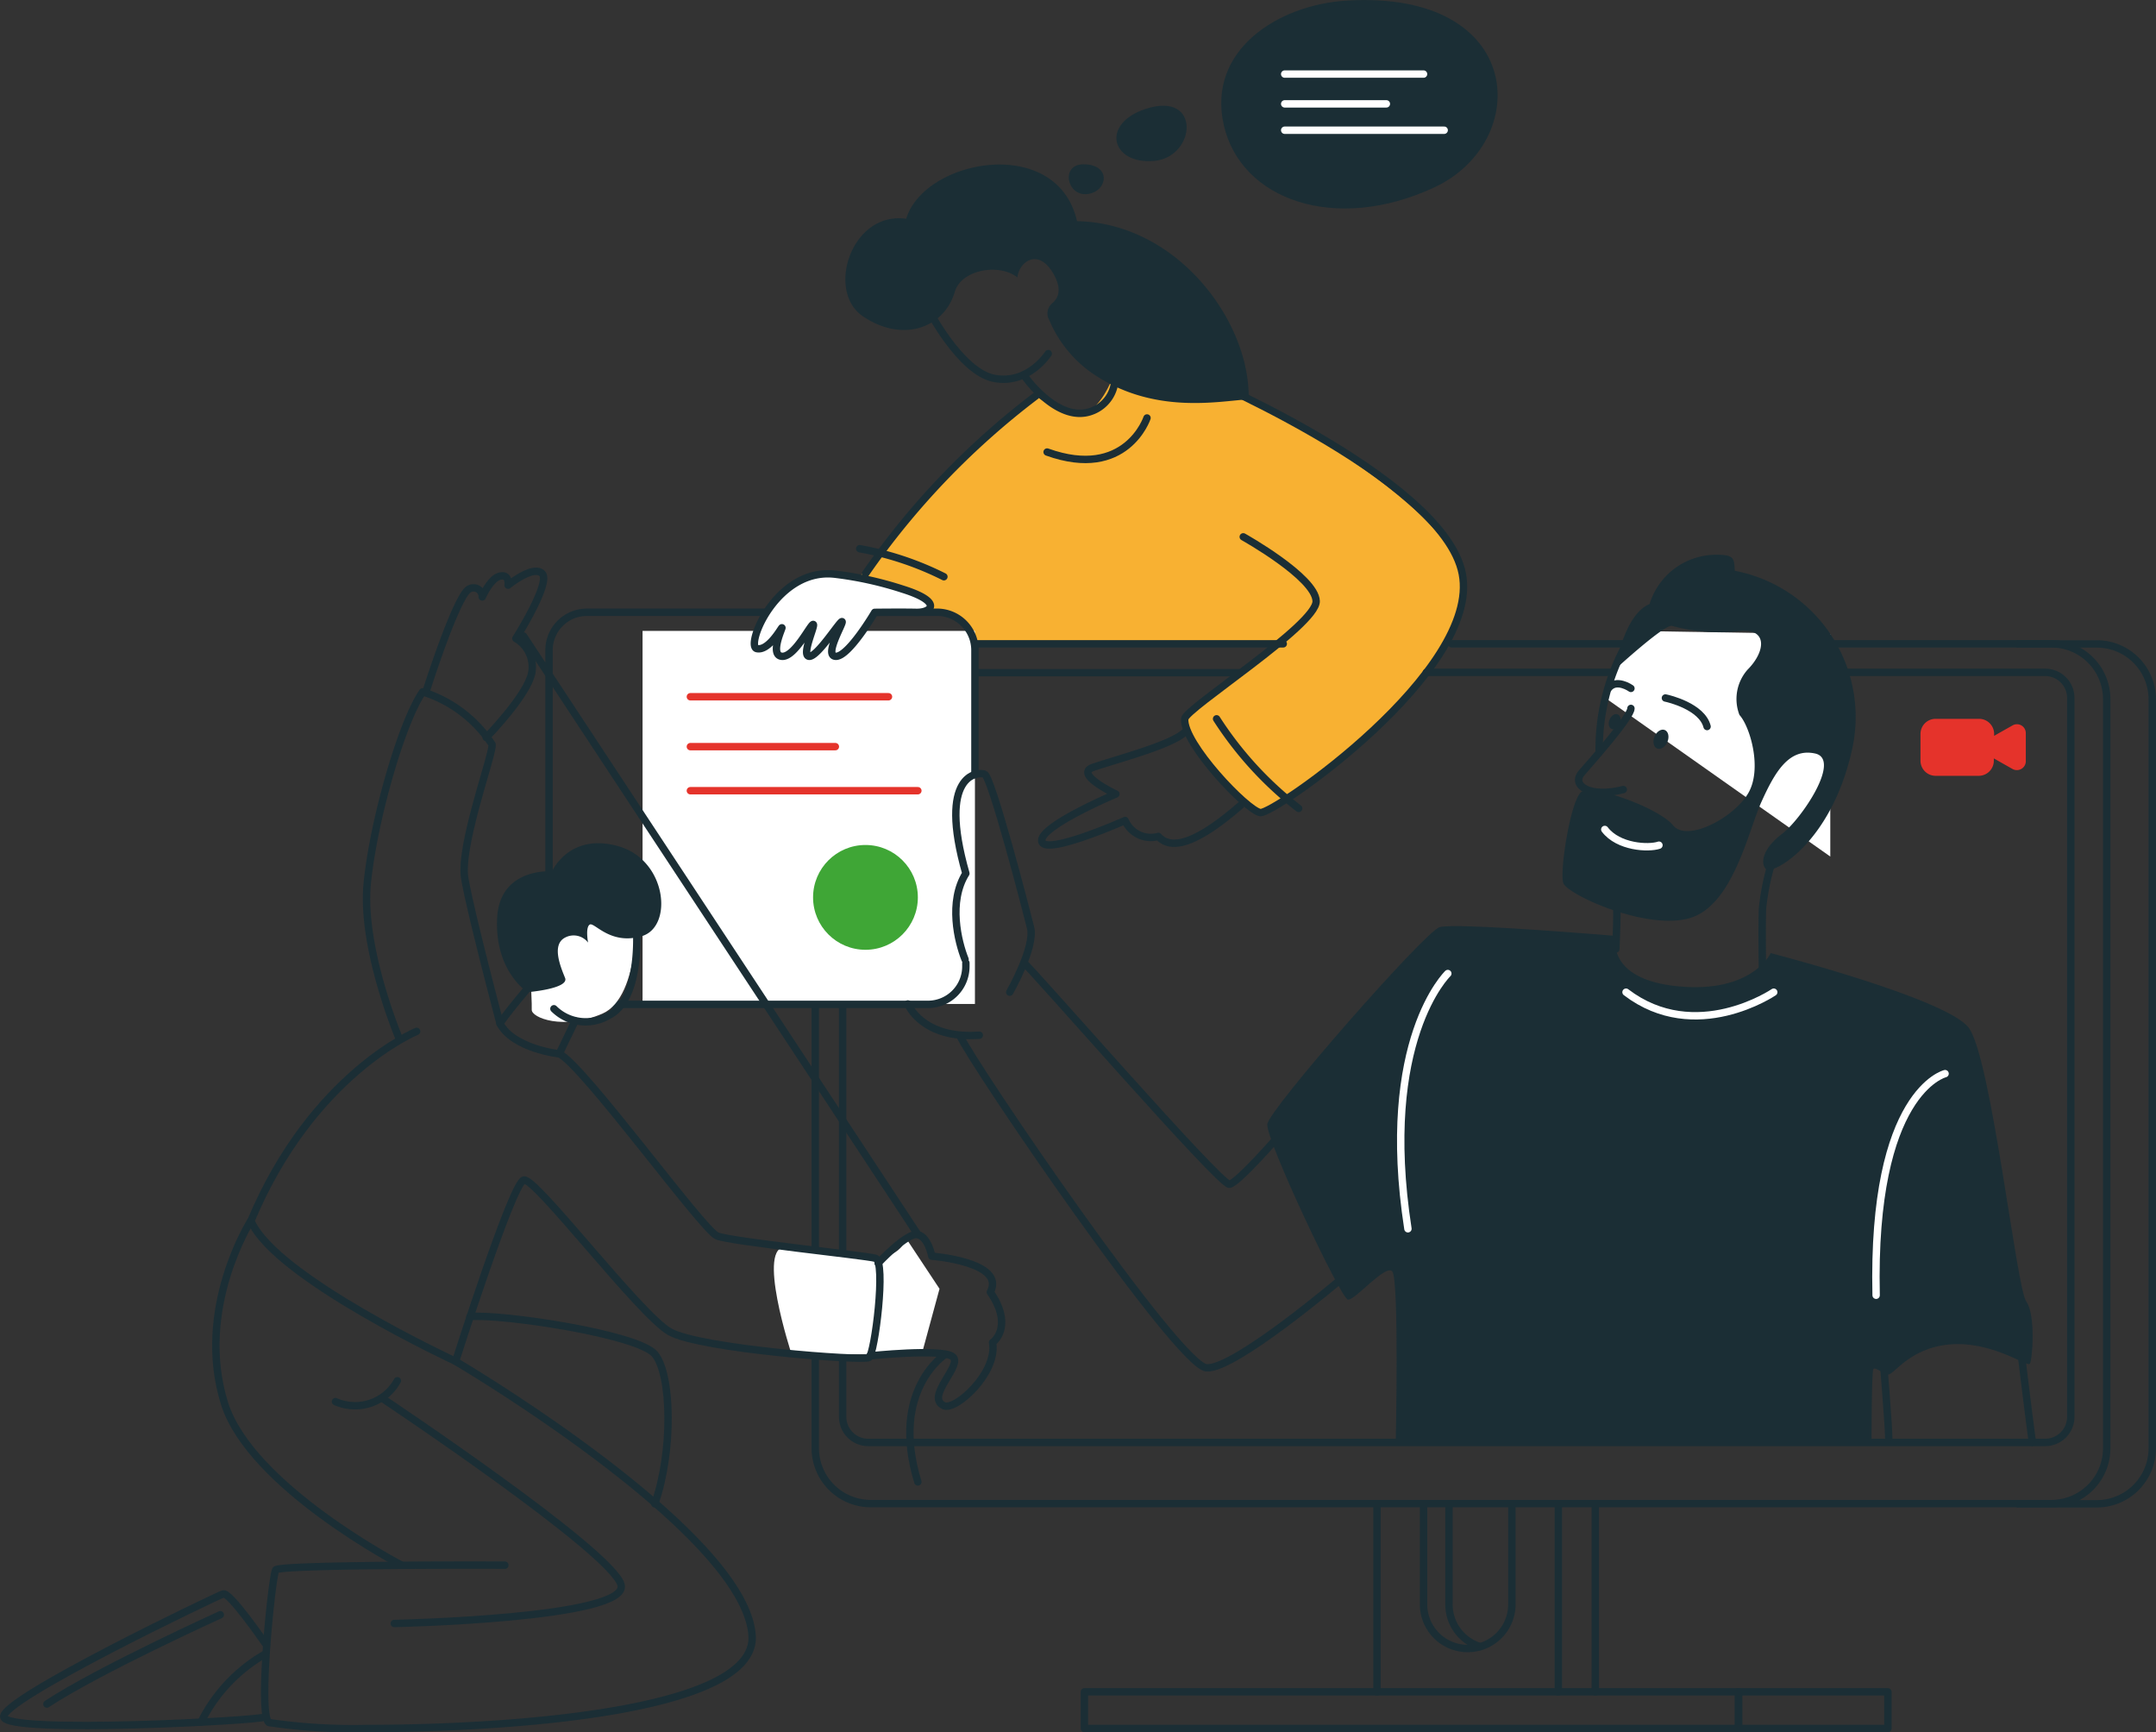
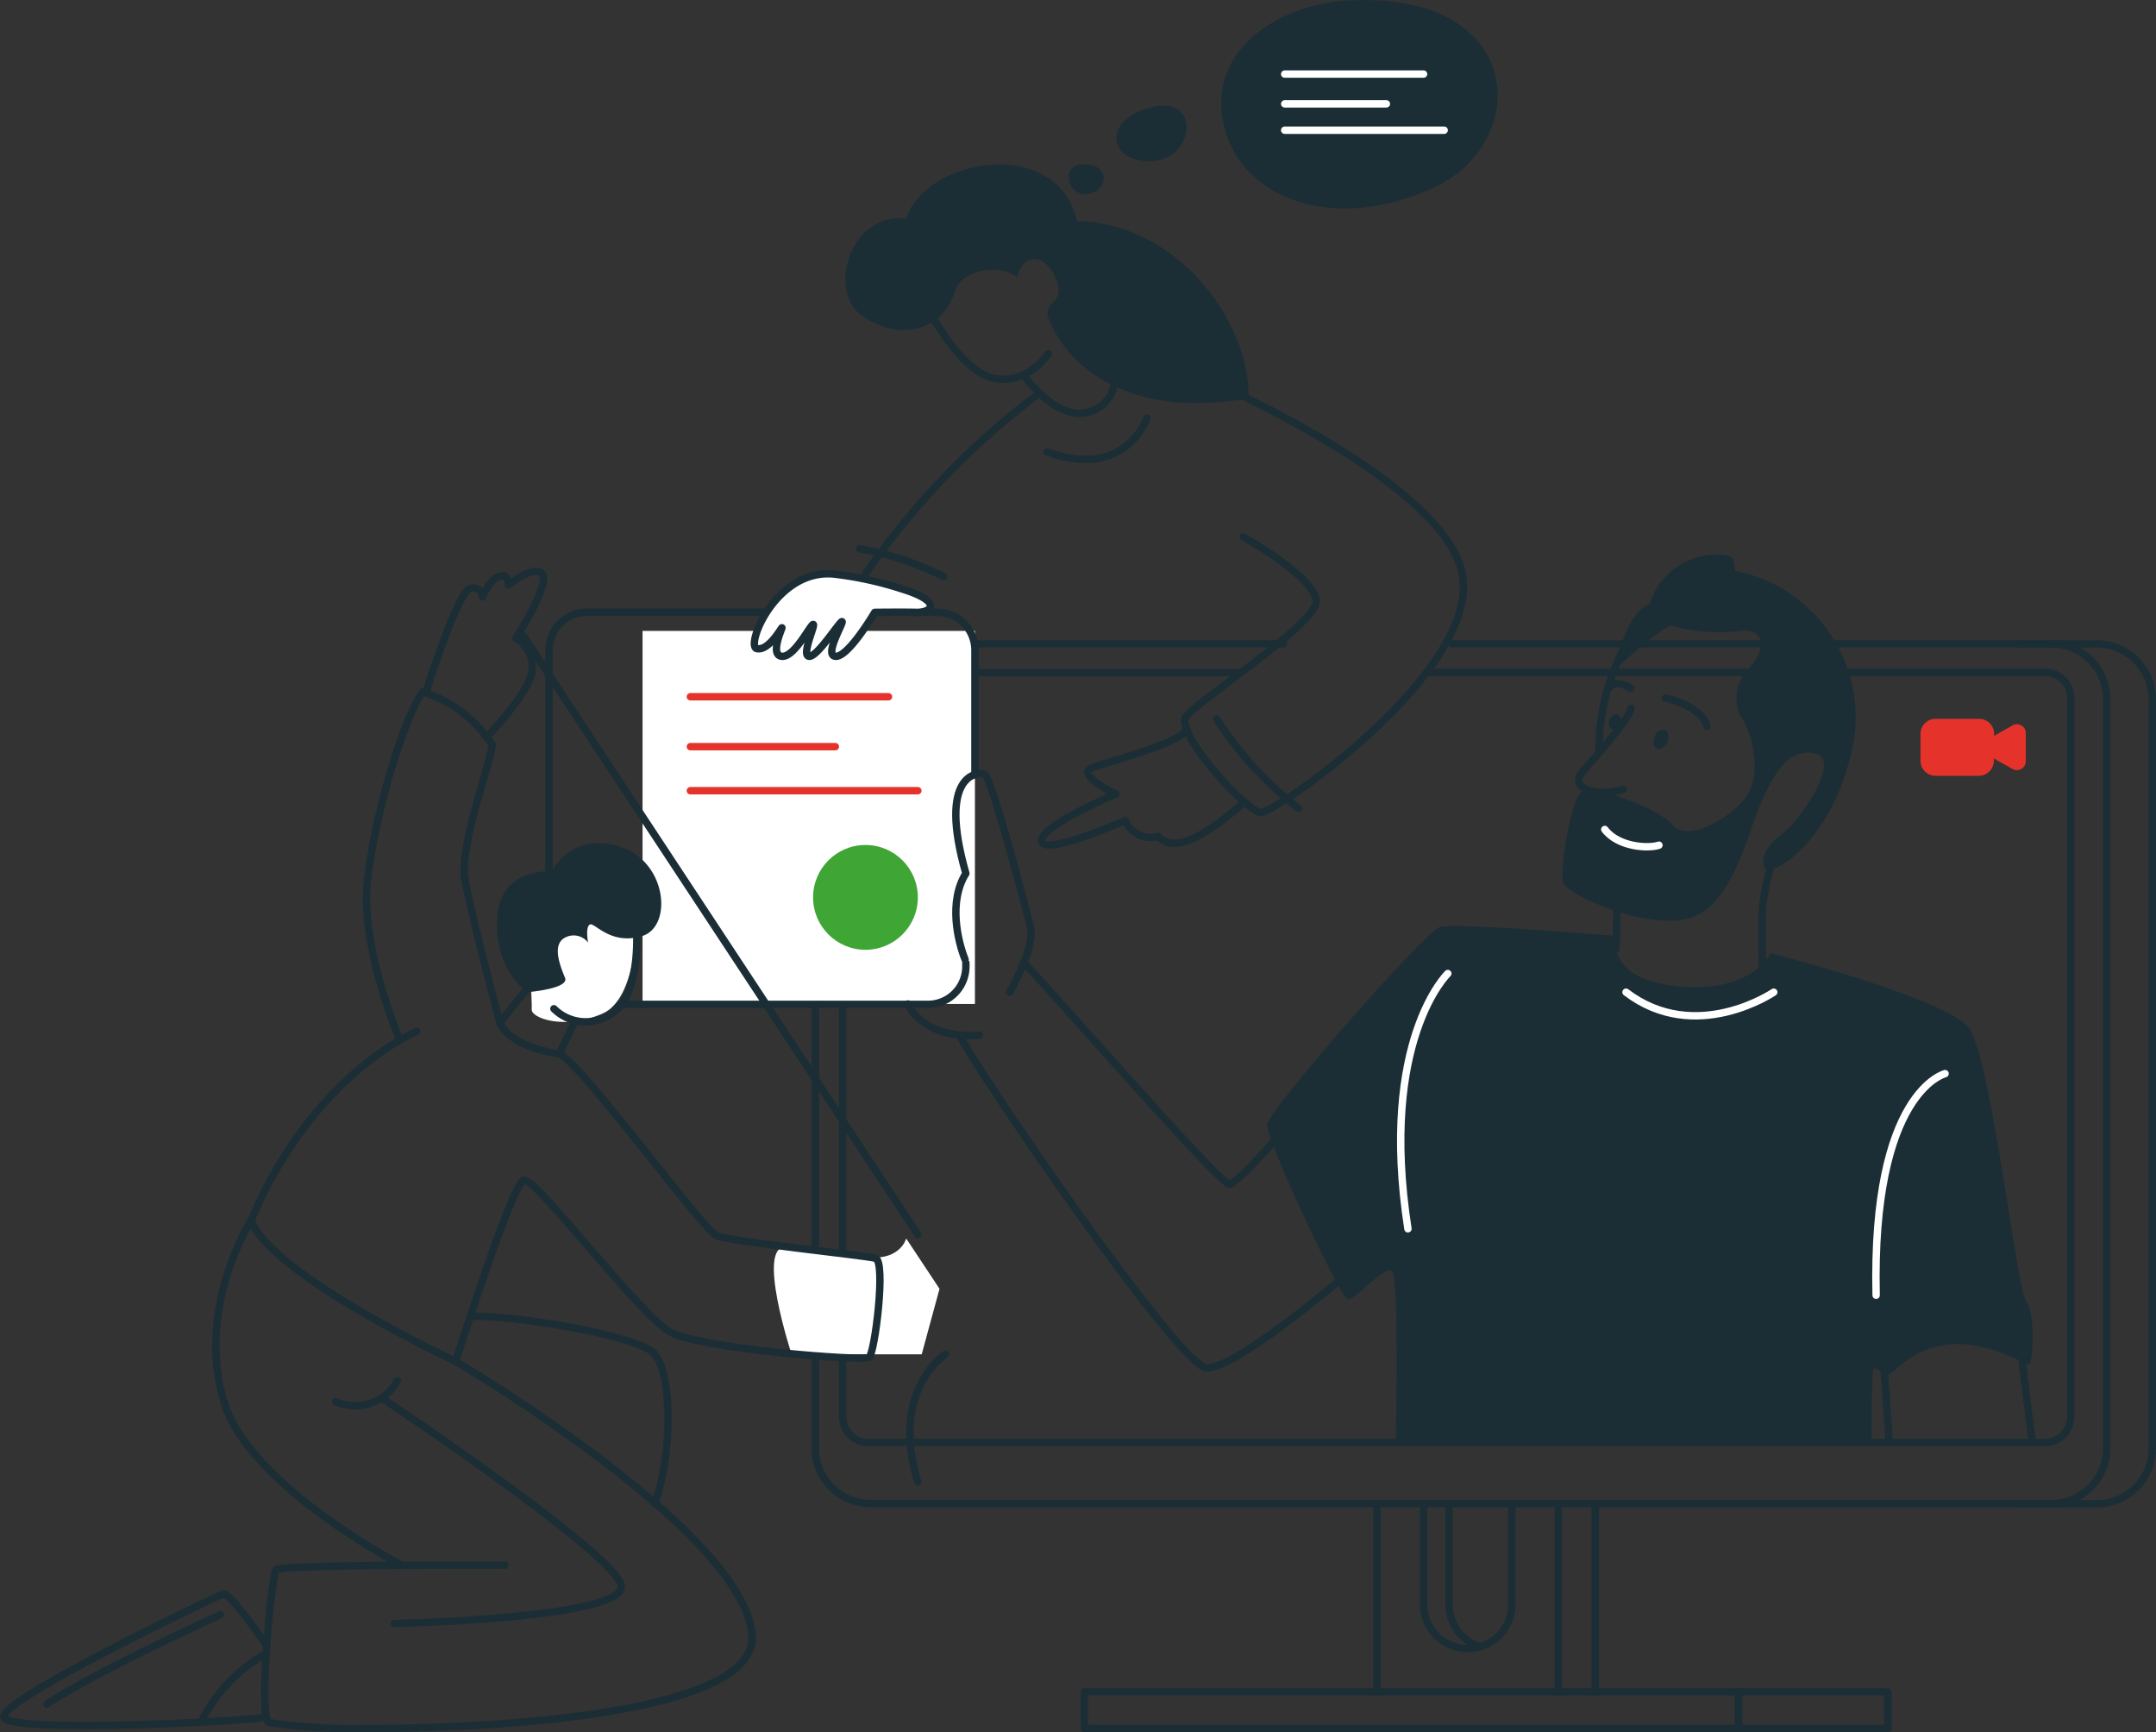
<svg xmlns="http://www.w3.org/2000/svg" viewBox="0 0 206.99 166.28">
  <rect x="0" y="0" width="206.99" height="166.28" fill="#333333" stroke="none" />
  <defs>
    <style>.cls-1{fill:#f8b132;}.cls-2,.cls-5,.cls-6{fill:none;}.cls-2,.cls-8{stroke:#1b2e35;}.cls-2,.cls-5,.cls-6,.cls-8{stroke-linecap:round;stroke-linejoin:round;stroke-width:0.71px;}.cls-3,.cls-8{fill:#fff;}.cls-4{fill:#1b2e35;}.cls-5{stroke:#fff;}.cls-6{stroke:#e5332b;}.cls-7{fill:#3fa636;}.cls-9{fill:#e5332b;}</style>
  </defs>
  <g id="Слой_2" data-name="Слой 2">
    <g id="Слой_1-2" data-name="Слой 1">
-       <path class="cls-1" d="M119.09,37.7c0,.19,22.25,11.47,21.4,19C139.44,66.08,122.61,78.33,121,78s-7.91-7.56-7.26-9c.31-.67,9.1-7.31,9.1-7.31l-29.25,0s-1.91-3.55-3.59-3-.49-1.62-2.41-2.07-5-1.34-5-1.34,9.81-11.85,12.27-13.52A39.37,39.37,0,0,0,99.45,38s3.32,2.51,5,1.53S107,35.73,107,35.73Z" />
      <path class="cls-2" d="M123.2,61.8H83.6a5.33,5.33,0,0,0-5.33,5.32V139a5.33,5.33,0,0,0,5.33,5.33H196.93a5.32,5.32,0,0,0,5.33-5.33V67.12a5.32,5.32,0,0,0-5.33-5.32H139.38" />
      <path class="cls-2" d="M119.09,64.57H83.35A2.46,2.46,0,0,0,80.9,67v69a2.46,2.46,0,0,0,2.45,2.46h113a2.46,2.46,0,0,0,2.46-2.46V67a2.46,2.46,0,0,0-2.46-2.46H136.94" />
      <rect class="cls-3" x="61.69" y="60.56" width="31.91" height="35.81" transform="translate(155.29 156.93) rotate(-180)" />
      <path class="cls-2" d="M193.75,144.35h7.56a5.33,5.33,0,0,0,5.32-5.33V67.14a5.32,5.32,0,0,0-5.32-5.33h-7.56" />
      <line class="cls-2" x1="132.2" y1="144.35" x2="132.2" y2="162.4" />
      <line class="cls-2" x1="149.61" y1="144.35" x2="149.61" y2="162.4" />
      <line class="cls-2" x1="153.16" y1="144.35" x2="153.16" y2="162.4" />
      <path class="cls-2" d="M136.67,144.35V154a4.24,4.24,0,0,0,4.24,4.24h0a4.24,4.24,0,0,0,4.24-4.24v-9.62" />
      <path class="cls-2" d="M139.11,144.35V154a4.23,4.23,0,0,0,3,4.06" />
      <rect class="cls-2" x="104.12" y="162.4" width="62.8" height="3.52" transform="translate(271.03 328.32) rotate(-180)" />
      <rect class="cls-2" x="166.92" y="162.4" width="14.34" height="3.52" transform="translate(348.17 328.32) rotate(-180)" />
      <path class="cls-4" d="M134,138.45s.34-15.74-.34-16.42-3.57,2.81-4.25,2.72-7.91-15.39-7.74-16.84S136.76,89.47,138.2,89s16.93.84,16.93.84-1.11,4.16,6,4.84S170,91.49,170,91.49s16.84,4.34,19,7.15,4.59,25,5.53,26.28.59,5.7.34,6-3.66-2.21-7.66-1.87-5.44,3.06-6,2.89-1.19-.76-1.36-.51-.17,7-.17,7Z" />
      <path class="cls-2" d="M122.8,109s-3.91,4.51-4.76,4.68S98.64,92.51,98.3,92.43" />
      <path class="cls-2" d="M96.94,95.24s2.47-4.32,2-6.2-3.74-14.48-4.42-14.73-4.51,0-1.79,9.53c-1.7,2.72-.76,6.55-.08,8.25" />
      <path class="cls-2" d="M87.16,96.37s1.33,3.4,6.86,3" />
-       <polygon class="cls-3" points="154.17 67.03 175.72 82.22 175.72 60.87 156.58 60.56 154.17 67.03" />
      <path class="cls-2" d="M128.84,122.71s-10.29,8.76-13,8.59-22.37-29-23.7-31.92" />
      <path class="cls-4" d="M167,68.63c1,1.08,2.23,5.17.83,7.53s-5.87,4.72-7.21,3.06-7.78-4-8.81-3.19-2.1,7.66-1.72,8.74,7.85,4.53,12.06,3.38,5.68-8.35,6.95-11.16,2.62-5.23,5.17-4.66-1.34,6.32-3.19,7.72-2.1,2.81-1.53,3.38,6.19-2.36,8.23-11.35a14.29,14.29,0,0,0-11.23-17.29c-.06-1.22-.06-1.54-1.78-1.54a6.69,6.69,0,0,0-6.4,4.73c-2.54,1.08-3.28,6.25-3.28,6.25s4.73-4.34,5.43-4.15a17.26,17.26,0,0,0,6.35.51c2.87-.38,2.68,1.92.9,3.7A4.25,4.25,0,0,0,167,68.63Z" />
      <path class="cls-2" d="M170.29,82.22a23,23,0,0,0-1.08,5c-.07,1.91,0,6.25,0,6.25" />
      <path class="cls-2" d="M155.13,86.3c.23.19,0,4.8,0,4.8" />
      <path class="cls-2" d="M156.58,68c0,.83-3.7,5-4.73,6.19s.77,2.43,4,1.6" />
      <path class="cls-2" d="M156,62.06a20.9,20.9,0,0,0-2.47,10.15" />
      <path class="cls-2" d="M156.58,66.08s-1.4-1-2.17,0" />
      <path class="cls-2" d="M159.89,67c.32.06,3.51.82,4,2.74" />
      <path class="cls-5" d="M170.29,95.24s-7.5,5.1-14.18,0" />
      <path class="cls-5" d="M139,93.45s-6.64,6.38-3.83,24.5" />
      <path class="cls-3" d="M90.2,123.71,87,118.88s-.6,2.44-4.47,1.7c-1.28-.24-6-.74-7-.86C72.5,119.34,76,130,76,130H88.49Z" />
      <path class="cls-5" d="M186.74,103.06s-7.06,1.7-6.62,21.27" />
      <path class="cls-2" d="M194,129.52s.8,6.63,1.12,8.93" />
      <path class="cls-2" d="M180.82,130.71s.51,6.21.51,7.32" />
      <path class="cls-2" d="M93.6,74.36v-12A3.64,3.64,0,0,0,90,58.77H56.35a3.64,3.64,0,0,0-3.64,3.64v34H89.09a3.64,3.64,0,0,0,3.64-3.64v-.34" />
      <path class="cls-3" d="M61.13,86.68s.44,9-3.3,10.62-6.84.39-6.78-.39-.45-8.52-.26-8.82S61.13,86.68,61.13,86.68Z" />
      <path class="cls-4" d="M56.46,90.48A1.74,1.74,0,0,0,54.25,90c-1.33.69-.42,2.83,0,3.87s-3.6,1.37-3.6,1.37-3.19-2-2.92-7.15C48,83.23,53,83.64,53,83.64s1.64-3.73,6.34-2.42,5.32,7.74,2.28,8.64-4.56-1.38-5-1.11S56.46,90.48,56.46,90.48Z" />
      <path class="cls-2" d="M61.09,88.82s.62,7-2.63,8.64a4.32,4.32,0,0,1-5.28-.63" />
      <path class="cls-2" d="M55.21,98l-1.52,3.16s-4.42-.48-5.7-2.93c1.25-1.73,2.73-3.42,2.73-3.42" />
      <path class="cls-2" d="M48,98.22s-2.83-10.66-3.38-13.91,3-12.62,2.59-12.9a12.43,12.43,0,0,0-6.63-5c-1.94,2.76-4.7,12.16-5.32,18.37s3.07,14.92,3.07,14.92" />
      <path class="cls-2" d="M40,99s-10,4.09-15.91,18.19c2.34,5.45,19.65,13.48,19.65,13.48s5.44-17.12,6.55-17.4,11.1,12.9,14,14.56,18.59,2.83,19.14,2.48,1.66-9.25.62-9.53-13.81-1.59-15.2-2.14S56,102.23,53.69,101.15" />
      <path class="cls-2" d="M24.06,117.22s-5.34,8.43-2.51,17.48c2.5,8,17,15.54,17,15.54" />
      <path class="cls-2" d="M48.47,150.24s-21.65-.09-22,.46-1.75,14-.64,14.65a55.47,55.47,0,0,0,9.38.57c13.58,0,37.35-1.6,37-8.86-.55-9.95-28.43-26.36-28.43-26.36" />
      <path class="cls-2" d="M45.12,126.38c3-.28,16.1,1.67,17.74,3.6s1.77,9.39,0,14.37" />
      <path class="cls-2" d="M25.58,157.91c-.35-.48-3.53-5.11-4.15-4.91S0,163.16.36,164.82s24.92.32,25,0" />
      <path class="cls-2" d="M25.39,158.81a15.42,15.42,0,0,0-6.09,6.5" />
      <path class="cls-2" d="M21.15,155S9.41,160.33,4.5,163.57" />
      <path class="cls-2" d="M40.91,66.37s3-9.49,4.19-9.86a.84.84,0,0,1,1.2.79s.78-1.8,1.71-2,.77.87.77.87,2.45-2,3.28-1.1-2.53,6.22-2.53,6.22a3.16,3.16,0,0,1,1.52,3.31c-.46,2.21-4.37,6.19-4.37,6.19" />
-       <path class="cls-2" d="M84.31,121.25s2.8-3,3.81-2.74,1.34,2.07,1.34,2.07,7.14.55,5.62,3.45c2.07,3,.61,4.56.21,4.84.52,2.86-3.54,6.59-4.68,6.06-1.84-.86,1.93-3.94.83-4.72s-7.92-.06-7.92-.06" />
      <line class="cls-2" x1="50.26" y1="61.05" x2="88.12" y2="118.51" />
      <path class="cls-2" d="M90.76,130s-5.35,3.4-2.64,12.25" />
      <line class="cls-6" x1="66.28" y1="75.9" x2="88.12" y2="75.9" />
      <line class="cls-6" x1="66.28" y1="71.67" x2="80.2" y2="71.67" />
      <line class="cls-6" x1="66.28" y1="66.88" x2="85.3" y2="66.88" />
      <circle class="cls-7" cx="83.09" cy="86.14" r="5.03" />
      <path class="cls-2" d="M38.15,132.54a4.64,4.64,0,0,1-5.94,2" />
      <path class="cls-2" d="M36.68,134.21s22,14.65,22.94,17.9-21.77,3.73-21.77,3.73" />
      <path class="cls-4" d="M100.74,30.73a1.27,1.27,0,0,1,.27-1.61c.57-.47,1-1.31.13-2.83-1.5-2.62-3.35-1.06-3.46.34-1.78-1.4-5.36-.73-6,1.34-1,3.49-5,5-8.85,2.38C79.27,27.92,81.75,20.26,87,21c1.75-5.76,14.5-8.12,16.4.23,9.67.18,16.65,9.68,16.48,17.1-2.9.17-9.2,1.54-15.1-2.56A11.79,11.79,0,0,1,100.74,30.73Z" />
      <path class="cls-2" d="M100.64,33.94s-1.9,3-5.19,2.38S89,29.47,89,29.47" />
      <path class="cls-2" d="M107,35.73a3.4,3.4,0,0,1-2.2,3.74c-3.19,1.2-6.34-3.24-6.34-3.24" />
      <path class="cls-2" d="M113.51,35.35s25.08,10.4,26.88,19.73S122.27,78.18,121,78s-7.44-6.65-7.26-9c.07-1,12.69-9,12.62-11.3s-7-6.17-7-6.17" />
      <path class="cls-2" d="M113.88,70.15c-1.13,1.3-6.35,2.63-8.94,3.51-1.88.65,2.19,2.56,2.19,2.56s-7.4,3.11-7.11,4.54,8-2,8-2a2.69,2.69,0,0,0,3.19,1.53c1.3,1.44,3.86.52,7.91-3" />
      <path class="cls-8" d="M80.26,55.13a33.88,33.88,0,0,1,6.42,1.43c3.87,1.21,2.76,2.25,1.3,2.22s-4,0-4,0S81.5,63,80.26,63s.78-3.26.58-3.33S78.47,63.08,77.68,63s.65-3.06.39-3.06-1.79,3.16-3,3.06.06-2.74,0-2.74-1.27,2.25-2.41,2S74.59,54.38,80.26,55.13Z" />
      <path class="cls-2" d="M110.12,40.12s-2,6-9.59,3.27" />
      <path class="cls-4" d="M129.27.06C146.48-1,147.17,13.59,137.68,18s-18.56,1.2-20.19-6S122.73.46,129.27.06Z" />
      <path class="cls-4" d="M110,10.45c5.37-1.75,4.84,4.66.77,5S105.63,11.88,110,10.45Z" />
      <path class="cls-4" d="M104,15.77c2.78,0,2.34,2.65.38,2.86S101.8,15.8,104,15.77Z" />
      <path class="cls-5" d="M159.27,81.13c-1,.34-3.9.2-5.2-1.51" />
      <line class="cls-5" x1="123.34" y1="12.5" x2="138.65" y2="12.5" />
      <line class="cls-5" x1="123.34" y1="9.97" x2="133.1" y2="9.97" />
      <line class="cls-5" x1="123.34" y1="7.11" x2="136.67" y2="7.11" />
      <path class="cls-9" d="M193.19,73.8l-1.77-1V73A1.45,1.45,0,0,1,190,74.47h-4.14A1.45,1.45,0,0,1,184.38,73V70.47A1.45,1.45,0,0,1,185.83,69H190a1.45,1.45,0,0,1,1.45,1.45v.18l1.77-1a.85.85,0,0,1,1.27.75v2.61A.86.86,0,0,1,193.19,73.8Z" />
      <ellipse class="cls-4" cx="159.47" cy="70.97" rx="0.96" ry="0.67" transform="translate(32.45 190.69) rotate(-67.3)" />
      <ellipse class="cls-4" cx="155.02" cy="69.28" rx="0.76" ry="0.53" transform="translate(31.28 185.55) rotate(-67.3)" />
      <path class="cls-2" d="M116.8,69a34.33,34.33,0,0,0,7.88,8.6" />
      <path class="cls-2" d="M90.62,55.36a29.7,29.7,0,0,0-8.08-2.69" />
      <path class="cls-2" d="M83.09,55.08A74.86,74.86,0,0,1,99.45,38" />
    </g>
  </g>
</svg>